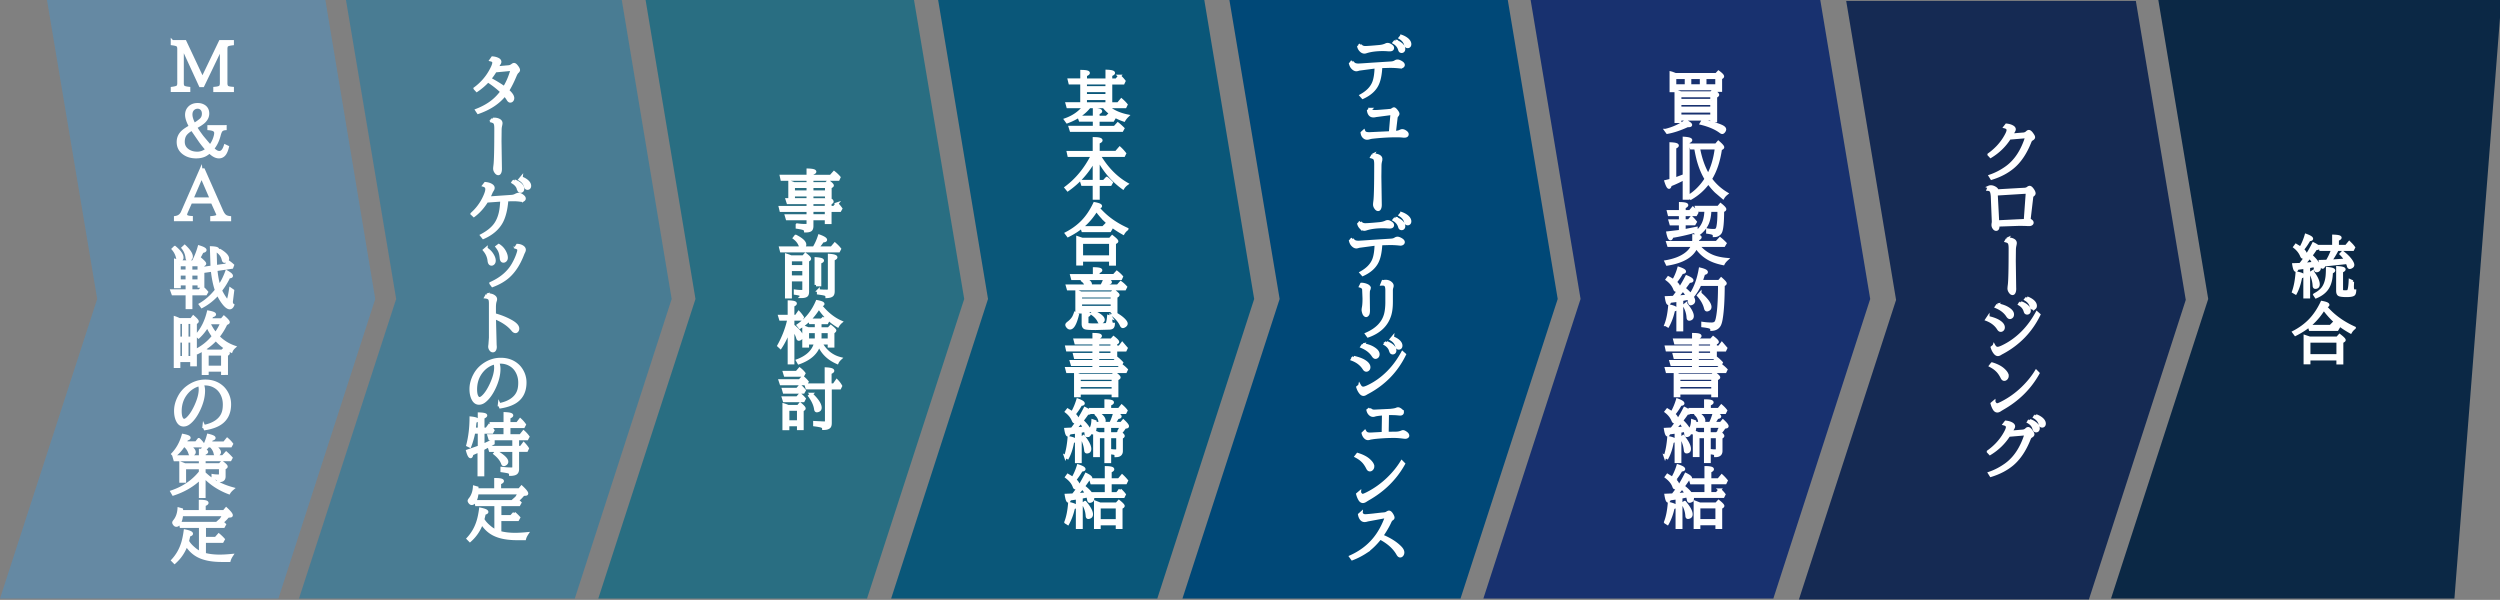
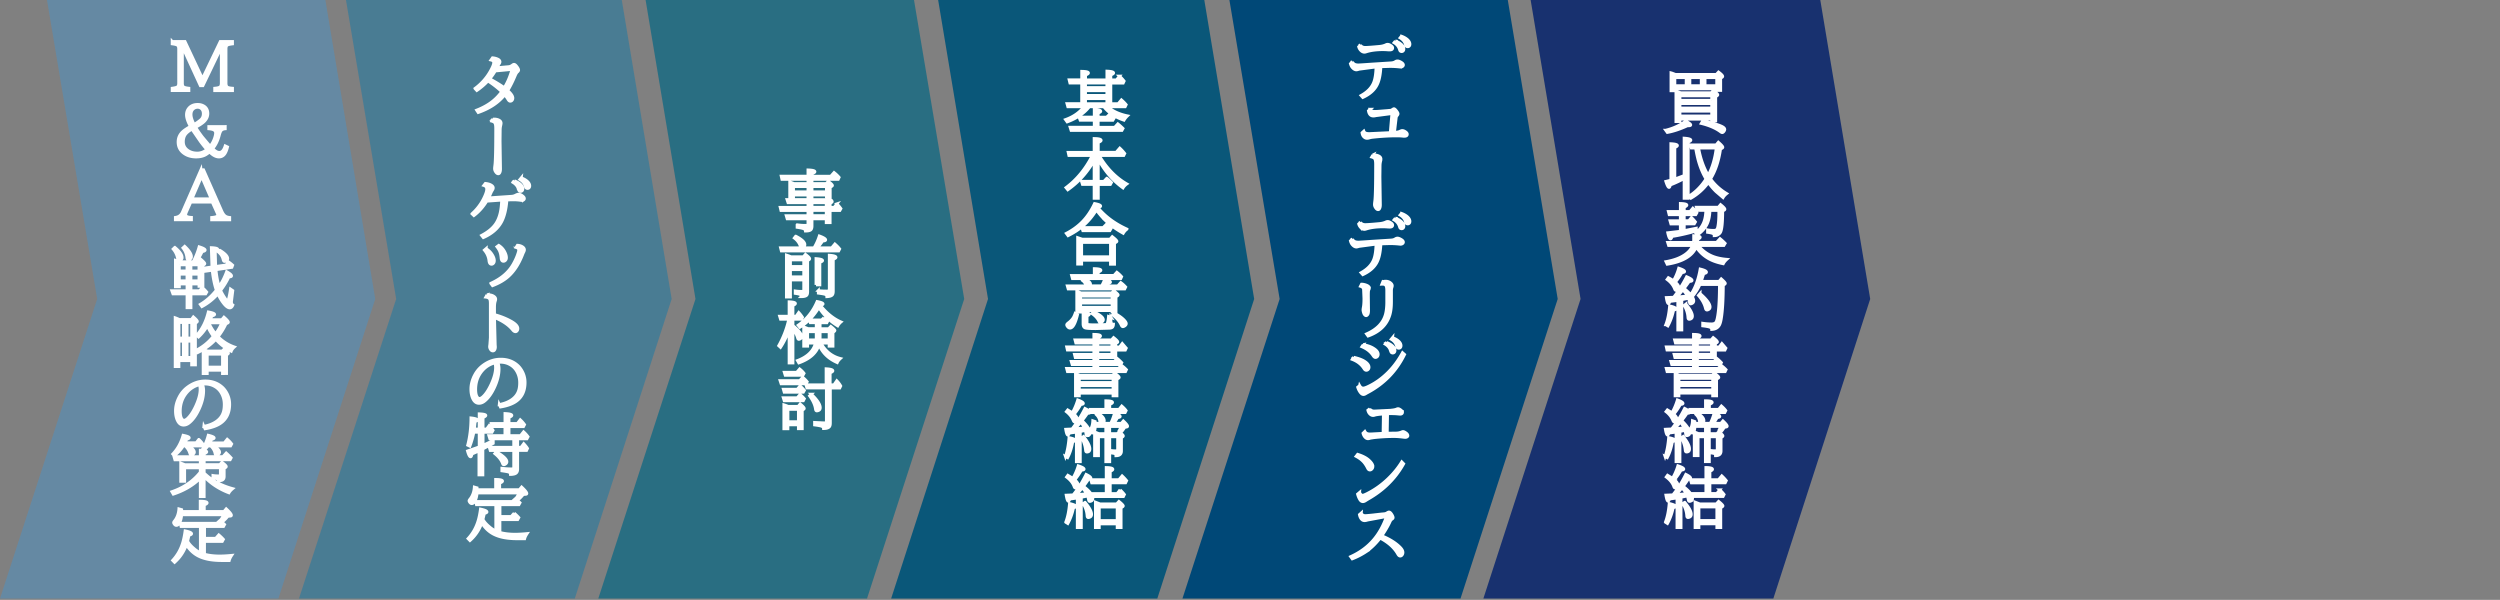
<svg xmlns="http://www.w3.org/2000/svg" xmlns:xlink="http://www.w3.org/1999/xlink" width="646" height="155">
  <rect width="100%" height="100%" fill="#808080" stroke="none" />
  <path fill="#497c93" d="M89.4 0h71.268l12.89 77.255-25.032 77.412h-71.27l25.115-77.412z" />
  <path fill="#296e82" d="M166.822 0h69.357l12.973 77.255-25.115 77.412h-69.44l25.115-77.412z" />
  <path fill="#0a5779" d="M242.417 0h68.774l12.89 77.255-25.033 77.412h-68.775l25.032-77.412z" />
  <path fill="#004877" d="M317.677 0h71.935l12.9 77.255-25.115 77.412h-71.852l25.115-77.412z" />
  <path fill="#18316f" d="M395.517 0h74.845l12.9 77.255-25.03 77.412h-74.93l25.115-77.412z" />
-   <path fill="#0b2845" d="M557.712 0h88.65l-12.14 154.667h-88.734l25.116-77.412z" />
  <path fill="#6589a3" d="M12.142 0h71.935l12.888 77.255-25.03 77.412H0l25.114-77.412z" />
  <g fill="#fff" stroke="#fff" stroke-width=".75">
    <path d="M430.422 33.652c1.908-.46 3.627-1.244 5.16-2.352.864.438 1.296.762 1.296.972 0 .15-.193.224-.58.224a4.34 4.34 0 0 1-.252-.008c-1.9.875-3.627 1.454-5.208 1.737l-.417-.573zm2.356-10.7v.5h-.986v-4.628c.2.05.492.158.905.324l.27.1h10.516l.58-.632c.717.532 1.076.906 1.076 1.122 0 .088-.046.163-.138.224l-.383.25v3.15h-1.002v-.407H432.78zm2.935-.797v-2.1h-2.935v2.1h2.935zm6.594 8.625H434.1v.63h-1.035v-7.827c.158.033.424.114.8.24l.13.042.3.108h7.875l.53-.557c.777.526 1.166.886 1.166 1.08 0 .083-.055.164-.163.24l-.367.257v6.224H442.3v-.44zm0-4.845V24.76H434.1v1.163h8.208zm0 .815H434.1v1.17h8.208v-1.17zm0 1.97H434.1v1.246h8.208V28.7zm-2.7-6.564v-2.1h-2.95v2.1h2.95zm.35 9.14c1.962.338 3.52.75 4.68 1.238.7.293 1.035.595 1.035.905 0 .167-.084.354-.253.565-.136.166-.266.25-.4.25-.098 0-.223-.055-.375-.166-1.27-.953-2.954-1.684-5.045-2.194l.35-.597zm.62-9.14h3.024v-2.1h-3.024v2.1zm-5.4 23.977c-1.076.598-2.263 1.152-3.562 1.662-.092.42-.204.63-.334.63-.223 0-.5-.515-.83-1.545l1.304-.316v-9.422c1.12.06 1.68.216 1.68.465 0 .15-.22.313-.66.5v8.168l2.405-.906v-9.664c1.152.083 1.728.255 1.728.515 0 .15-.226.308-.676.474v14.55h-1.052v-5.1zm5.656.1c-.755-1.235-1.38-2.68-1.875-4.337-.277-.93-.55-2.146-.815-3.647h-1.1l-.204-.798h6.594l.587-.698c.766.665 1.15 1.097 1.15 1.296 0 .1-.054.167-.163.233l-.424.257c-.446 3.085-1.304 5.647-2.576 7.686 1.087 1.512 2.475 2.778 4.166 3.797-.413.327-.726.673-.938 1.04l-1.818-1.554c-.707-.687-1.364-1.462-1.973-2.326-1.233 1.678-2.73 3.024-4.5 4.038l-.448-.582a12.39 12.39 0 0 0 2.315-1.86c.795-.8 1.465-1.657 2.014-2.543zm-1.923-7.985c.494 2.725 1.323 5.07 2.486 7.038 1.05-1.928 1.745-4.273 2.087-7.038H438.9zm-.6 25.602c-.98 2.3-3.48 3.786-7.507 4.43l-.318-.665c2.152-.377 3.853-1.033 5.103-1.97.858-.637 1.454-1.37 1.785-2.202h-6.203l-.252-.797h6.676a4.03 4.03 0 0 0 .057-.665V60.9c1.12.044 1.68.183 1.68.416 0 .144-.215.318-.644.523v.133c0 .233-.017.455-.05.665h4.923l.897-.972c.424.343.864.748 1.32 1.213l-.334.557h-6.62c1 1.213 2.163 2.116 3.52 2.7 1.05.454 2.336.748 3.864.88-.408.366-.712.745-.913 1.14-1.63-.32-2.98-.812-4.05-1.47-1.202-.732-2.18-1.682-2.935-2.85zm-4.1-8.375h-2.902l-.204-.814h3.105v-2.077c1.114.033 1.67.175 1.67.424 0 .14-.223.316-.668.532v1.122h1.483l.75-.88c.408.376.752.772 1.035 1.188l-.293.507H435.2v1.562h1.182l.685-.83a8.18 8.18 0 0 1 1.035 1.138l-.3.507h-2.6v1.745l3.105-.623v.715c-2.353.66-4.44 1.13-6.26 1.412-.114.42-.242.632-.383.632-.25 0-.5-.53-.717-1.587l3.252-.382v-1.9h-2.438l-.236-.814h2.674v-1.565zm7.646-1.122c-.054 1.313-.26 2.407-.62 3.282-.5 1.186-1.37 2.208-2.64 3.066l-.448-.507c1.13-.892 1.886-1.97 2.266-3.232.217-.72.342-1.557.375-2.5l.008-.1h-2.2l-.245-.814h5.673l.57-.68c.74.593 1.108.992 1.108 1.196 0 .1-.055.166-.163.233l-.4.24c-.005 2.87-.182 4.675-.53 5.417-.147.305-.413.56-.8.765-.234.122-.52.18-.856.174a.62.62 0 0 0-.432-.59c-.24-.094-.668-.186-1.288-.274v-.63c.462.094.992.14 1.6.14.332 0 .57-.066.717-.2s.253-.35.318-.648c.2-.92.285-2.16.285-3.723l-.008-.606h-2.28zM430.44 83.897c.494-1.263.823-2.877.986-4.844 1.086.238 1.63.5 1.63.756 0 .144-.198.25-.595.316-.332 1.54-.826 2.905-1.484 4.096l-.537-.324zm2.828-7.13l2.77-.274c-.207-.382-.486-.778-.84-1.188l.4-.424c1.375 1.2 2.062 2.14 2.062 2.85 0 .288-.127.504-.383.648-.163.094-.305.14-.424.14-.158 0-.253-.14-.286-.424a4.6 4.6 0 0 0-.26-1.014l-.17.033-1.557.316v7.827h-1.035v-7.645l-.367.06-1.67.216c-.136.37-.26.557-.375.557-.212 0-.397-.518-.555-1.554l1.883-.075.195-.258c1.163-1.512 2.217-3.196 3.163-5.052.935.388 1.402.707 1.402.956 0 .172-.245.258-.734.258-.953 1.385-2.026 2.734-3.217 4.047zm-.855-4.23c.587-.997 1.043-2.077 1.37-3.24 1 .332 1.516.62 1.516.864 0 .15-.234.24-.7.274-.527.93-1.092 1.756-1.695 2.476.592.5.9.958.9 1.346 0 .227-.1.424-.326.6-.158.116-.3.174-.4.174-.146 0-.258-.108-.334-.324-.36-.958-1.017-1.8-1.973-2.493l.333-.457c.554.294.994.557 1.32.8zm3.235 6.032c1.108 1.352 1.663 2.385 1.663 3.1 0 .3-.1.532-.302.665a.92.92 0 0 1-.513.166c-.196 0-.302-.14-.318-.423-.065-1.12-.4-2.17-.978-3.15l.448-.36zm3.945-5.85h4.606l.562-.665c.7.62 1.052 1.014 1.052 1.18 0 .072-.05.144-.147.216l-.367.258c-.016 3.916-.2 6.857-.554 8.824-.125.682-.278 1.18-.457 1.496-.4.687-1.05 1.053-1.98 1.097-.017-.283-.193-.482-.53-.6-.3-.1-.908-.22-1.793-.324v-.665c.814.117 1.576.175 2.282.175.582 0 .973-.177 1.174-.532s.372-1.13.53-2.343c.223-1.678.337-4.12.342-7.32h-5.054a12.58 12.58 0 0 1-1.638 2.742l-.538-.424c1.06-1.68 1.807-3.783 2.242-6.315 1.08.26 1.622.526 1.622.798 0 .166-.23.3-.693.374l-.66 2.027zm-.293 3.132c1.717 1.507 2.576 2.662 2.576 3.465 0 .277-.1.487-.334.63-.163.105-.315.158-.456.158-.2 0-.32-.152-.392-.457-.27-1.13-.88-2.232-1.826-3.307l.432-.5zm-.694 16.52v1h4.255l.766-.765c.408.327.802.7 1.182 1.1l-.245.5h-5.958V95.2h5.323l.815-.78c.435.3.858.68 1.27 1.105l-.236.5h-15l-.212-.814h7.026v-1.005h-5.608l-.236-.814h5.844v-1h-4.8l-.204-.814h5.013V90.45h-6.847l-.18-.798h7.026V88.64h-4.662l-.212-.797h4.874v-1.43c1.136.01 1.704.15 1.704.416 0 .15-.233.305-.7.465v.548h3.538l.546-.615c.723.565 1.084.942 1.084 1.13 0 .055-.033.105-.098.15l-.416.25v.897h.986l.685-.897 1.035 1.205-.236.5h-2.47v1.92h-4.653zm-4.768 9.207v.698h-.986v-5.717l.432.142.676.25h8.485l.546-.532c.76.554 1.14.92 1.14 1.097 0 .083-.062.16-.187.233l-.383.224v4.304h-1.002v-.698h-8.722zm0-2.75h8.722v-1.063h-8.722v1.063zm0 .798v1.155h8.722v-1.155h-8.722zm4.768-9.97h3.652V88.64h-3.652v1.014zm0 1.903h3.652V90.45h-3.652v1.105zm-8.346 26.406c.456-1.302.764-2.927.92-4.877 1.02.188 1.532.413 1.532.673 0 .144-.2.27-.57.382-.293 1.645-.736 3.016-1.33 4.113l-.554-.3zm4.9-7.37c-.174-.388-.397-.778-.668-1.17l.432-.374c1.13 1.158 1.695 2.088 1.695 2.792 0 .305-.12.512-.36.623-.13.06-.25.1-.358.1a.27.27 0 0 1-.277-.183c-.02-.044-.043-.174-.065-.4-.022-.194-.08-.45-.17-.764l-.146.033-1.15.232v7.8h-1.003v-7.636l-1.817.25c-.125.35-.248.523-.367.523-.218 0-.408-.5-.57-1.504l.848-.042.774-.033.13-.175c1.212-1.545 2.285-3.257 3.22-5.135.87.42 1.304.756 1.304 1.005 0 .16-.177.24-.53.24h-.14c-.924 1.357-1.948 2.642-3.073 3.855l-.147.167.163-.008 2.274-.207zm-3.122-3.955c.576-1 1.043-2.094 1.402-3.307.962.354 1.443.65 1.443.9 0 .155-.22.244-.66.266-.543.975-1.117 1.817-1.72 2.526.527.46.8.875.8 1.247 0 .227-.1.42-.302.582-.142.116-.26.174-.358.174-.142 0-.26-.125-.36-.374-.353-.88-.948-1.645-1.785-2.293l.35-.45 1.197.74zm2.902 6.14c1.087 1.363 1.63 2.432 1.63 3.207 0 .538-.258.806-.774.806-.185 0-.3-.14-.318-.424-.098-1.07-.432-2.157-1.003-3.266l.465-.323zm3.032-2.593c-.06 1.125-.3 1.687-.717 1.687-.136 0-.288-.072-.457-.216-.146-.127-.22-.257-.22-.4 0-.1.07-.252.212-.457.32-.465.503-1.16.546-2.085l.6.208.033.457h3.97c.375-.73.712-1.615 1-2.65.967.338 1.45.63 1.45.873 0 .155-.223.25-.668.283-.24.45-.565.947-.978 1.496h1.932l.53-.63c.73.687 1.093 1.14 1.093 1.362 0 .117-.084.188-.252.216l-.5.1a6.65 6.65 0 0 1-.848 1.163l-.538-.382a4.49 4.49 0 0 0 .44-1.022h-2.926v1.86h1.94l.497-.482c.723.52 1.084.878 1.084 1.072 0 .078-.043.147-.13.208l-.35.24v3.448c0 .8-.473 1.213-1.418 1.213 0-.277-.098-.457-.293-.54-.147-.06-.44-.12-.88-.175v-.615a7.34 7.34 0 0 0 1.068.066c.228 0 .377-.044.448-.133.06-.072.1-.202.1-.4v-3.1h-2.054v6.43h-1.003v-6.43h-1.9v4.886H437.8v-6.14l1.1.44h1.8v-1.86h-2.73zm2.73-4.403v-2.227c1.146.01 1.72.152 1.72.424 0 .15-.24.318-.717.507v1.296h2.388l.717-.88c.483.42.86.817 1.133 1.188l-.252.507h-8.697l-.23-.814h3.937zm-2.07.938c1.103.698 1.655 1.352 1.655 1.96 0 .244-.117.42-.35.532a1.1 1.1 0 0 1-.457.116c-.174 0-.28-.144-.318-.432a2.92 2.92 0 0 0-.913-1.77l.384-.407zm-8.297 28.21c.495-1.257.823-2.867.986-4.828 1.087.244 1.63.5 1.63.74 0 .14-.2.255-.595.35-.332 1.54-.826 2.9-1.483 4.08l-.538-.34zm5.38-7.37c-.207-.393-.462-.767-.766-1.122l.4-.44c1.326 1.08 2 2.014 2 2.8 0 .3-.123.512-.367.64a.91.91 0 0 1-.408.116c-.163 0-.27-.136-.318-.407a5.14 5.14 0 0 0-.261-.997l-1.622.34v7.82h-1.035v-7.645l-.147.025-1.777.25c-.136.37-.264.557-.383.557-.207 0-.394-.518-.563-1.554l1.793-.075c1.223-1.48 2.34-3.25 3.35-5.3.826.4 1.24.737 1.24.98 0 .166-.2.266-.628.3-.886 1.362-1.926 2.7-3.122 3.98l2.627-.256zm-3.538-3.98a14.67 14.67 0 0 0 1.394-3.232c1.005.332 1.508.62 1.508.864 0 .15-.234.24-.7.274-.5.88-1.065 1.7-1.695 2.484.58.5.872.944.872 1.338 0 .2-.082.376-.245.532s-.326.232-.473.232c-.136 0-.242-.108-.318-.324-.3-.9-.965-1.74-1.964-2.493l.334-.457 1.288.782zm3.163 6.215c1.114 1.318 1.67 2.352 1.67 3.1 0 .35-.13.587-.4.714-.152.078-.3.117-.44.117-.185 0-.286-.142-.3-.424-.065-1.097-.405-2.152-1.02-3.166l.48-.34zm6.496-5.027v2.758h1.77l.783-.956a7.97 7.97 0 0 1 1.117 1.197l-.26.523h-7.564l-.253-.765h3.375v-2.758h-3.758l-.236-.814h3.994v-3.15c1.136.022 1.704.174 1.704.457 0 .155-.223.327-.668.515v2.177h2.233l.84-1c.413.382.802.798 1.166 1.246l-.27.557h-3.97zm-2.837 10.585v.956h-.986v-6.564l.783.3.188.075.212.083h4.296l.595-.648c.745.6 1.117 1 1.117 1.172 0 .072-.05.14-.146.208l-.416.274v5.102h-1.002v-.956H439zm0-.847h4.638v-3.506h-4.638v3.506z" />
    <use xlink:href="#B" />
    <path d="M354.063 28.238c.174.377.546.565 1.117.565.5 0 1.168-.04 2.005-.117l1.084-.083 1.157-.108a1.11 1.11 0 0 0 .335-.174c.212-.144.358-.216.44-.216.174 0 .434.244.783.73.174.244.26.435.26.573 0 .127-.073.277-.22.45-.14.16-.226.34-.252.54l-.448 3.814c.7-.044 1.2-.147 1.467-.308.207-.1.4-.166.546-.166.282 0 .592.127.93.382.245.183.367.372.367.565 0 .343-.25.515-.75.515a5.09 5.09 0 0 1-.52-.033c-.332-.04-.864-.06-1.598-.06-1.886 0-3.932.122-6.138.366-.3.033-.58.1-.84.175a1.9 1.9 0 0 1-.538.09c-.353 0-.663-.158-.93-.474-.195-.227-.32-.546-.375-.956l.465-.424c.1.26.28.435.514.523.212.083.52.125.93.125l5.403-.256.416-4.936-4.173.548a2.2 2.2 0 0 1-.627.083c-.696 0-1.12-.45-1.272-1.346l.462-.388zm.667 11.82l.3-.017c.467 0 .88.088 1.24.266.375.183.563.452.563.806 0 .1-.033.3-.098.598a5.26 5.26 0 0 0-.13.947l-.033 3.066.108 7.188c0 .443-.073.787-.22 1.03-.087.15-.204.224-.35.224-.212 0-.416-.13-.6-.4-.228-.305-.342-.607-.342-.906 0-.188.027-.482.082-.88.147-1.063.22-4.238.22-9.522 0-.73-.084-1.213-.253-1.446-.14-.194-.397-.34-.766-.44l.3-.523z" />
    <use xlink:href="#B" y="45.783" />
    <path d="M351.83 73.425a3.85 3.85 0 0 1 1.377.316c.418.188.627.43.627.723a.83.83 0 0 1-.082.308l-.1.232c-.05.172-.073.65-.073 1.438l.04 3.365.008.283c0 .45-.03.767-.1.956-.043.138-.12.26-.228.365-.098.1-.2.15-.277.15-.174 0-.342-.12-.505-.357-.038-.06-.08-.146-.122-.257-.125-.366-.188-.657-.188-.873 0-.155.033-.402.098-.74.092-.465.14-1.208.14-2.227l-.098-2.36c-.082-.388-.35-.648-.807-.78l.27-.54zm5.5-.63c.217-.083.457-.125.717-.125.554 0 1.016.177 1.386.532.212.2.318.407.318.623 0 .122-.022.25-.065.382a2.7 2.7 0 0 0-.14.797v3c0 1.34-.133 2.457-.4 3.348-.777 2.598-2.657 4.426-5.64 5.484l-.4-.548c2.7-1.185 4.326-2.886 4.907-5.102.223-.853.334-1.914.334-3.182V75.07c0-.593-.068-1.005-.204-1.238-.163-.277-.467-.416-.913-.416-.032 0-.084.003-.155.008l.253-.63zm-7.54 19.523c1.223.277 2.157.623 2.804 1.04.766.482 1.15.995 1.15 1.537 0 .255-.084.457-.253.607-.125.116-.27.174-.44.174-.223 0-.424-.146-.604-.44-.674-1.07-1.682-1.858-3.024-2.368l.368-.55zm1.533 7.32c.24.432.55.648.93.648.266 0 .685-.136 1.255-.407 1.9-.892 3.624-2.13 5.2-3.714 1.413-1.423 2.646-3.102 3.7-5.035l.538.474c-2.076 4.26-5.236 7.528-9.48 9.805-.207.1-.396.22-.57.324-.207.127-.4.2-.58.2-.288 0-.573-.194-.855-.582-.267-.36-.48-.792-.636-1.296l.497-.408zm.937-10.585c1.065.205 1.932.5 2.6.914.837.504 1.255 1.028 1.255 1.57 0 .37-.144.626-.432.764a.54.54 0 0 1-.261.066c-.206 0-.413-.16-.62-.482-.63-.98-1.6-1.745-2.9-2.293l.367-.54zm6-.557c.614.222 1.114.496 1.5.823.462.4.693.812.693 1.238 0 .244-.073.423-.22.54-.103.078-.215.116-.334.116-.23 0-.4-.097-.48-.3a2.68 2.68 0 0 1-.098-.291c-.223-.715-.693-1.285-1.4-1.712l.35-.423zm1.573-1.246c.6.222 1.106.5 1.492.83.462.398.693.812.693 1.238 0 .238-.073.418-.22.54a.54.54 0 0 1-.334.116c-.228 0-.4-.097-.48-.3-.016-.033-.05-.13-.098-.3-.218-.72-.685-1.293-1.402-1.72l.35-.423zm-5.907 18.406c.277.376.677.565 1.198.565l4.15-.2c.772-.078 1.3-.175 1.582-.3.158-.072.288-.108.4-.108.23 0 .508.144.84.432.2.17.3.34.3.507a.42.42 0 0 1-.138.315c-.1.094-.248.142-.416.142a4.21 4.21 0 0 1-.407-.025c-.5-.06-1.196-.1-2.054-.1l-.84.008-.082 5.06.18-.008 1.394-.025h.595c.592-.01 1.108-.1 1.55-.3.146-.06.27-.1.367-.1.163 0 .4.097.685.3.37.238.554.5.554.78 0 .078-.035.15-.106.216-.136.127-.315.2-.538.2a5.19 5.19 0 0 1-.538-.05c-.886-.117-1.67-.175-2.356-.175a46.54 46.54 0 0 0-5.274.3l-.855.133c-.267.1-.48.133-.636.133-.272 0-.53-.135-.774-.407-.24-.26-.408-.6-.505-1l.48-.465c.146.255.318.426.513.515.218.1.503.15.856.15l.563-.025 2.013-.108.514-.025.252-.008.082-5.02-.098.008c-1.14.1-1.853.2-2.136.3-.152.056-.3.083-.448.083-.3 0-.598-.14-.864-.424-.218-.22-.375-.53-.473-.922l.48-.374zm-3.116 11.74c1.26.388 2.228.886 2.902 1.496.7.626 1.035 1.166 1.035 1.62a.96.96 0 0 1-.236.657c-.156.177-.332.274-.538.274-.228 0-.416-.146-.563-.44-.396-.803-.834-1.435-1.312-1.895-.45-.443-1.014-.842-1.688-1.196l.4-.516zm.505 9.855c.24.487.505.73.8.73.184 0 .584-.155 1.198-.465 1.978-1.003 3.774-2.285 5.388-3.847 1.43-1.385 2.6-2.828 3.513-4.33l.498.507c-2.125 3.817-5.2 6.855-9.195 9.115a17.16 17.16 0 0 0-.668.416c-.25.16-.475.24-.676.24-.326 0-.606-.197-.84-.6s-.413-.85-.538-1.338l.52-.44zm.443 5.322c.18.45.524.673 1.035.673.25 0 .957-.06 2.12-.183l.196-.025 1.77-.2.807-.075c.27-.022.52-.105.742-.25.2-.127.36-.2.48-.2.272 0 .56.283.864.848.136.25.204.45.204.598s-.1.27-.27.374c-.207.127-.4.365-.546.714-.457 1.03-1.155 2.232-2.095 3.606 2.016.837 3.6 1.823 4.72 2.958.483.482.726.93.726 1.346 0 .25-.068.463-.204.64-.14.188-.307.283-.497.283-.223 0-.43-.17-.62-.515-.902-1.617-2.42-2.988-4.556-4.113-1.212 1.54-2.48 2.748-3.807 3.623a18.08 18.08 0 0 1-3.407 1.737l-.416-.574c2.4-1.08 4.366-2.534 5.926-4.362 1.38-1.612 2.494-3.614 3.342-6.007l-.285.05-4.605.856c-.3.1-.56.15-.783.15-.364 0-.666-.163-.905-.5-.2-.277-.34-.628-.416-1.055l.48-.424zM279.506 26.794V21.45h-3.04l-.2-.814h3.252v-2.2c1.152.022 1.728.164 1.728.424 0 .16-.248.335-.742.523v1.263h5.526v-2.26c1.146.044 1.72.202 1.72.474 0 .155-.24.324-.717.507v1.28h1.45l.8-.972a9.32 9.32 0 0 1 1.19 1.28l-.236.507h-3.203v5.343h1.9l.84-1c.5.432.9.848 1.23 1.246l-.26.54H286.2c1.358 1.146 3.07 1.93 5.135 2.35a5.34 5.34 0 0 0-.896 1.122c-2.272-.77-4-1.928-5.217-3.473h-3.725c-1.358 1.7-3.27 3.005-5.738 3.913l-.432-.598c1.978-.703 3.573-1.8 4.785-3.315h-4.182l-.22-.798h3.8zm3.252 6.115v-1.844h-3.643l-.293-.798h3.937v-2c1.114.072 1.67.232 1.67.482 0 .144-.223.296-.668.457v1.072h2.185l.717-.698a12.28 12.28 0 0 1 1.207.989l-.302.507h-3.807V32.9h4.27l.823-.9c.424.338.867.736 1.33 1.196l-.277.507h-13.14l-.253-.814h6.243zm-2.265-11.458v1.188h5.526v-1.19h-5.526zm0 1.986v1.23h5.526v-1.23h-5.526zm0 2.044v1.313h5.526V25.48h-5.526zm3.53 14.69l.074.125c1.93 3.218 4.287 5.628 7.075 7.23-.42.3-.748.657-.986 1.04-2.7-1.956-4.82-4.445-6.4-7.47v5.767h1.45l.767-.814a10.9 10.9 0 0 1 1.2 1.122l-.285.5h-3.122v3.573h-1.068V47.66h-3.024l-.245-.798h3.27v-5.4c-1.728 3.085-4 5.614-6.814 7.586l-.464-.565c2.793-2.083 5.06-4.85 6.806-8.3h-6.057l-.18-.814h6.708V35.8c1.207.017 1.8.174 1.8.474 0 .16-.248.338-.742.532v2.55h4.622l.938-1.088c.43.388.858.853 1.288 1.396l-.253.507h-6.368zm7.173 19.042c-.38.282-.698.64-.954 1.072-1.875-1.058-3.394-2.146-4.557-3.266a21.55 21.55 0 0 1-2.372-2.742c-.93 1.518-2.02 2.836-3.277 3.955-1.108.98-2.46 1.872-4.05 2.675l-.448-.6c1.62-.848 2.997-1.853 4.133-3.016 1.233-1.263 2.288-2.828 3.163-4.695 1.043.194 1.565.413 1.565.657 0 .155-.24.282-.717.382 1.907 2.305 4.412 4.16 7.515 5.568zm-4.238 8.026h-7.466v1.005h-1.02v-6.838l1.207.407h7.132l.595-.665c.8.626 1.198 1.024 1.198 1.196 0 .072-.05.14-.146.2l-.465.3v5.426h-1.035v-1.02zm0-.88v-3.714h-7.466v3.714h7.466zm-1.908-7.56l.774-.78a9.69 9.69 0 0 1 1.247 1.088l-.302.507h-6.96l-.26-.814h5.503z" />
    <path d="M277.827 81.02l.6.324c-.56 2.288-1.207 3.432-1.94 3.432-.24 0-.465-.147-.677-.44-.108-.144-.163-.274-.163-.4 0-.133.14-.307.424-.523.636-.476 1.103-1 1.402-1.57a6.95 6.95 0 0 0 .343-.832zm6.823-7.145a9.28 9.28 0 0 0 .839-1.853c.967.377 1.45.67 1.45.88 0 .144-.234.235-.7.274-.2.2-.443.443-.758.698h3.358l.766-.864c.435.316.86.7 1.272 1.155l-.253.507h-14.607l-.228-.797h4.9l-.033-.1c-.2-.538-.497-.964-.92-1.28l.35-.424c1.13.427 1.695.884 1.695 1.37 0 .155-.082.3-.245.432h3.123zm-1.883-2.7v-1.753c1.13.028 1.696.166 1.696.416 0 .138-.23.296-.693.474v.864h4.076l.75-.83c.473.37.883.756 1.23 1.155l-.228.5h-12.472l-.22-.814h5.86zm4.605 9.073h-8.143v.4h-.986v-5.376l.155.058.774.3.155.067h7.915l.546-.55c.755.538 1.133.892 1.133 1.064 0 .078-.05.15-.146.216l-.4.274v3.914h-1.003v-.358zm0-2.742V76.5h-8.143v1.005h8.143zm0 1.928V78.3h-8.143v1.113h8.143zm-.334 2.55l-.008.283c0 .68.063 1.116.188 1.305.08.127.245.194.5.2-.022.438-.142.726-.36.864-.158.1-.396.158-.717.174l-3.5.1c-1.592 0-2.524-.066-2.796-.2-.315-.15-.473-.493-.473-1.03v-2.98c1.06.088 1.6.252 1.6.5 0 .133-.195.277-.586.432v1.82c0 .222.1.354.27.4.223.06.842.1 1.86.1l2.7-.083c.23-.05.386-.224.473-.523.12-.432.204-.956.252-1.57l.62.24zm-4.442-1.413c1.674.776 2.5 1.465 2.5 2.07 0 .2-.12.393-.36.548-.174.116-.315.174-.424.174-.12 0-.234-.113-.342-.34-.348-.753-.954-1.423-1.818-2l.432-.44zm5.347.34c1.174.615 2.054 1.25 2.64 1.903.293.327.44.598.44.814s-.14.424-.416.606c-.18.116-.332.174-.457.174-.158 0-.293-.127-.408-.382-.45-.986-1.198-1.872-2.242-2.66l.442-.456zm-4.28 11.47v1h4.255l.766-.765c.408.327.802.7 1.182 1.1l-.245.5h-5.958V95.2h5.323l.815-.78c.435.3.858.68 1.27 1.105l-.236.5h-15l-.212-.814h7.026v-1.005h-5.608l-.236-.814h5.844v-1h-4.8l-.204-.814h5.013V90.45h-6.847l-.18-.798h7.026V88.64h-4.662l-.212-.797h4.874v-1.43c1.136.01 1.704.15 1.704.416 0 .15-.233.305-.7.465v.548h3.538l.546-.615c.723.565 1.084.942 1.084 1.13 0 .055-.033.105-.098.15l-.416.25v.897h.986l.685-.897 1.035 1.205-.236.5h-2.47v1.92h-4.653zm-4.77 9.207v.698h-.986v-5.717l.432.142.677.25h8.485l.546-.532c.76.554 1.142.92 1.142 1.097 0 .083-.063.16-.188.233l-.383.224v4.304h-1.002v-.698h-8.723zm0-2.75h8.722v-1.063h-8.722v1.063zm0 .798v1.155h8.722v-1.155h-8.722zm4.77-9.97h3.652V88.64h-3.652v1.014zm0 1.903h3.652V90.45h-3.652v1.105zm-8.348 26.406c.457-1.302.764-2.927.92-4.877 1.02.188 1.532.413 1.532.673 0 .144-.2.27-.57.382-.293 1.645-.736 3.016-1.33 4.113l-.554-.3zm4.892-7.37c-.174-.388-.397-.778-.668-1.17l.432-.374c1.13 1.158 1.695 2.088 1.695 2.792 0 .305-.12.512-.36.623-.13.06-.25.1-.358.1a.27.27 0 0 1-.277-.183c-.02-.044-.043-.174-.065-.4-.022-.194-.08-.45-.17-.764l-.146.033-1.15.232v7.8h-1.003v-7.636l-1.817.25c-.125.35-.248.523-.367.523-.218 0-.408-.5-.57-1.504l.848-.042.774-.033.13-.175c1.212-1.545 2.285-3.257 3.22-5.135.87.42 1.304.756 1.304 1.005 0 .16-.177.24-.53.24H281c-.924 1.357-1.948 2.642-3.073 3.855l-.147.167.163-.008 2.274-.207zm-3.123-3.955c.576-1 1.043-2.094 1.402-3.307.962.354 1.443.65 1.443.9 0 .155-.22.244-.66.266-.543.975-1.117 1.817-1.72 2.526.527.46.8.875.8 1.247 0 .227-.1.42-.3.582-.14.116-.26.174-.358.174-.142 0-.26-.125-.36-.374-.353-.88-.948-1.645-1.785-2.293l.35-.45 1.197.74zm2.902 6.14c1.087 1.363 1.63 2.432 1.63 3.207 0 .538-.258.806-.774.806-.185 0-.3-.14-.318-.424-.098-1.07-.432-2.157-1.003-3.266l.465-.323zm3.033-2.593c-.06 1.125-.3 1.687-.717 1.687-.136 0-.288-.072-.457-.216-.146-.127-.22-.257-.22-.4 0-.1.07-.252.212-.457.32-.465.503-1.16.546-2.085l.612.208.033.457H287c.375-.73.712-1.615 1-2.65.968.338 1.452.63 1.452.873 0 .155-.223.25-.668.283-.24.45-.565.947-.978 1.496h1.932l.53-.63c.73.687 1.092 1.14 1.092 1.362 0 .117-.084.188-.252.216l-.5.1a6.65 6.65 0 0 1-.848 1.163l-.538-.382a4.49 4.49 0 0 0 .44-1.022h-2.926v1.86h1.94l.497-.482c.723.52 1.084.878 1.084 1.072 0 .078-.043.147-.13.208l-.35.24v3.448c0 .8-.473 1.213-1.418 1.213 0-.277-.098-.457-.293-.54-.147-.06-.44-.12-.88-.175v-.615a7.34 7.34 0 0 0 1.068.066c.228 0 .377-.044.448-.133.06-.072.1-.202.1-.4v-3.1h-2.054v6.43h-1.003v-6.43h-1.9v4.886h-1.003v-6.14l1.1.44h1.8v-1.86h-2.732zm2.73-4.403v-2.227c1.146.01 1.72.152 1.72.424 0 .15-.24.318-.717.507v1.296h2.388l.717-.88c.483.42.86.817 1.133 1.188l-.252.507h-8.697l-.23-.814h3.937zm-2.07.938c1.103.698 1.655 1.352 1.655 1.96 0 .244-.117.42-.35.532a1.1 1.1 0 0 1-.457.116c-.174 0-.28-.144-.318-.432a2.92 2.92 0 0 0-.913-1.77l.384-.407zm-8.298 28.21c.495-1.257.823-2.867.986-4.828 1.087.244 1.63.5 1.63.74 0 .14-.2.255-.595.35-.332 1.54-.826 2.9-1.483 4.08l-.538-.34zm5.38-7.37c-.207-.393-.462-.767-.766-1.122l.4-.44c1.326 1.08 1.988 2.014 1.988 2.8 0 .3-.122.512-.366.64a.91.91 0 0 1-.408.116c-.163 0-.27-.136-.318-.407a5.14 5.14 0 0 0-.261-.997l-1.622.34v7.82h-1.035v-7.645l-.147.025-1.777.25c-.136.37-.264.557-.383.557-.207 0-.394-.518-.563-1.554l1.793-.075c1.223-1.48 2.34-3.25 3.35-5.3.826.4 1.24.737 1.24.98 0 .166-.2.266-.628.3a29.54 29.54 0 0 1-3.122 3.98l2.627-.256zm-3.538-3.98a14.67 14.67 0 0 0 1.394-3.232c1.005.332 1.508.62 1.508.864 0 .15-.234.24-.702.274a17.98 17.98 0 0 1-1.695 2.484c.58.5.872.944.872 1.338 0 .2-.082.376-.245.532s-.326.232-.473.232c-.136 0-.242-.108-.318-.324-.3-.9-.965-1.74-1.964-2.493l.334-.457 1.3.782zm3.163 6.215c1.114 1.318 1.67 2.352 1.67 3.1 0 .35-.13.587-.4.714-.152.078-.3.117-.44.117-.185 0-.285-.142-.302-.424-.065-1.097-.405-2.152-1.02-3.166l.48-.34zm6.496-5.027v2.758h1.77l.783-.956a7.97 7.97 0 0 1 1.117 1.197l-.26.523h-7.564l-.253-.765h3.375v-2.758h-3.758l-.236-.814h3.994v-3.15c1.136.022 1.704.174 1.704.457 0 .155-.223.327-.668.515v2.177h2.233l.84-1c.413.382.8.798 1.166 1.246l-.27.557h-3.97zm-2.837 10.585v.956h-.986v-6.564l.782.3.188.075.212.083h4.296l.594-.648c.745.6 1.117 1 1.117 1.172 0 .072-.05.14-.146.208l-.416.274v5.102h-1.002v-.956h-4.64zm0-.847h4.638v-3.506h-4.638v3.506z" />
    <path d="M208.783 50.383h-3.742v.482h-.97v-3.83c.282.078.655.208 1.117.4h3.595v-1.088h-6.733l-.18-.814h6.912v-1.62c1.2.044 1.785.197 1.785.457 0 .15-.25.315-.75.5v.665h4.85l.855-.956c.527.42.962.836 1.304 1.247l-.237.523h-6.773v1.088h3.652l.554-.565c.712.526 1.068.878 1.068 1.055 0 .078-.063.152-.188.224l-.383.225v2.426h-.97v-.407h-3.733v1.196h3.586l.57-.548c.706.5 1.06.86 1.06 1.047 0 .083-.05.155-.147.216l-.383.24v1.04h1.02l.718-.905a7.57 7.57 0 0 1 1.05 1.23l-.27.474h-2.52v3.132h-1v-.972h-3.684v1.853c0 .5-.117.85-.35 1.022-.26.188-.706.28-1.336.274-.02-.283-.188-.485-.498-.606-.255-.105-.807-.222-1.654-.35v-.648a14.62 14.62 0 0 0 2.282.158c.245 0 .394-.044.45-.133.048-.072.073-.2.073-.357v-1.213h-5.38l-.236-.797h5.616v-1.363h-6.986l-.195-.798h7.18V52.38h-5.16l-.253-.798h5.413v-1.2zm0-.814V48.2h-3.742v1.38h3.742zm4.77 0V48.2h-3.733v1.38h3.733zm-.05 4.005v-1.196h-3.684v1.196h3.684zm0 2.16V54.37h-3.684v1.363h3.684zm-3.18 8.316c.565-.925 1.03-1.953 1.394-3.083 1.087.4 1.63.748 1.63 1.014 0 .177-.266.277-.8.3-.276.46-.728 1.05-1.353 1.77h3.692l.848-1.005c.532.47.945.897 1.24 1.28l-.27.523h-14.803l-.203-.798h8.624zm-2.633 8.293h-3.44v4.404h-1.036V65.912c.32.1.715.235 1.183.44h3.18l.546-.63c.728.548 1.092.925 1.092 1.13 0 .1-.052.183-.155.25l-.367.24v8.026c0 .427-.073.726-.22.897-.212.255-.685.382-1.418.382a.59.59 0 0 0-.4-.598c-.207-.078-.595-.158-1.166-.24v-.623c.55.078 1.125.116 1.728.116.24 0 .38-.063.424-.2.032-.078.05-.183.05-.316v-2.45zm0-3.473v-1.72h-3.44v1.72h3.44zm0 2.675v-1.877h-3.44v1.877h3.44zm-2.07-10.52c1.57.8 2.355 1.545 2.355 2.2a.61.61 0 0 1-.326.54c-.195.116-.356.174-.48.174-.157 0-.288-.146-.4-.44-.288-.787-.796-1.457-1.524-2l.367-.473zm5.24 12.605v-6.8c1.125.083 1.687.25 1.687.5 0 .144-.233.296-.7.457v5.833h-.987zm.587 1.462c.52.083 1.23.125 2.127.125.337 0 .543-.053.62-.158.06-.083.1-.225.1-.424V65.96c1.146.078 1.72.255 1.72.532 0 .155-.233.324-.7.507v8.25c0 .465-.087.792-.26.98-.23.25-.693.393-1.394.432-.005-.288-.158-.485-.457-.6-.26-.1-.842-.194-1.744-.316v-.664zm-7.628 7.388h-2.135l-.23-.764h2.454v-3.73c1.082.044 1.622.2 1.622.44 0 .15-.212.315-.636.5v2.792h.815l.685-.972c.386.415.7.83.97 1.246l-.27.5h-2.2v1.637c1.494 1.208 2.242 2.158 2.242 2.85 0 .25-.12.443-.36.582-.136.083-.252.125-.35.125-.14 0-.242-.103-.3-.308-.234-.825-.644-1.625-1.23-2.4v8.8h-.986v-8.492c-.658 1.745-1.4 3.238-2.225 4.48l-.465-.432c1.222-2.205 2.1-4.484 2.6-6.84zm10.433 6.166h-2.12c1.18 2.116 2.853 3.448 5.02 3.997-.402.37-.674.723-.815 1.055-2.26-.986-3.83-2.512-4.703-4.578-.642 2.1-2.383 3.653-5.225 4.66l-.35-.606c2.565-.964 4.12-2.473 4.663-4.528h-2.038v.797h-1.003v-4.97l1.166.457h2.07v-1.545h-1.533l-.22-.698h3.114l.636-.615a8.1 8.1 0 0 1 1.019.823l-.27.5h-1.752v1.545h2.217l.554-.598c.7.554 1.052.903 1.052 1.047 0 .072-.055.155-.163.25l-.334.3v3.5h-.986v-.765zm-2.266-9.738c1.603 2 3.377 3.44 5.323 4.288-.353.3-.636.65-.848 1.022-1.935-1.158-3.557-2.737-4.866-4.736-1.3 2.17-2.94 3.875-4.923 5.1l-.432-.54c2.185-1.518 3.815-3.562 4.9-6.132 1.02.194 1.532.404 1.532.63 0 .143-.225.262-.677.357zm-1.108 8.924a5.66 5.66 0 0 0 .041-.648v-1.47h-2.233v2.12h2.192zm3.374 0v-2.12h-2.34V87.2l-.024.63h2.363zm-7.606 10.528l.766-.864c.43.338.818.723 1.166 1.155l-.3.523h-6.44l-.27-.814h5.077zm-.65 4.43l.733-.848c.43.35.8.712 1.117 1.088l-.27.523h-4.94l-.236-.764h3.594zm0-2.202l.733-.847a6.38 6.38 0 0 1 1.117 1.138l-.27.474h-4.94l-.22-.765h3.578zm-2.406 9.206v1h-1.035V104.6a11.06 11.06 0 0 1 1.108.407h2.568l.53-.63c.7.582 1.05.967 1.05 1.155 0 .1-.055.17-.163.24l-.35.24v4.76h-.986v-1H203.6zm2.283-13.593l.758-.864c.473.376.85.756 1.133 1.138l-.27.5H202.9l-.236-.765h3.22zm-2.283 12.78h2.723v-3.2H203.6v3.2zm9.88-9.53v-4.154c1.157.066 1.736.24 1.736.523 0 .166-.233.338-.7.515v3.116h.97l.75-1.072c.43.45.77.903 1.02 1.363l-.253.523h-2.437v9.04c0 .443-.076.762-.228.956-.256.316-.764.474-1.524.474-.01-.277-.182-.474-.514-.6-.304-.105-.908-.216-1.8-.333v-.64l2.445.116c.267 0 .435-.044.506-.133.06-.066.1-.186.1-.357v-8.533h-5.038l-.252-.814h5.24zm-3.823 2.4c1.527 1.457 2.3 2.625 2.3 3.506 0 .327-.127.554-.383.68a1.07 1.07 0 0 1-.505.133c-.18 0-.288-.147-.326-.44-.136-1.058-.65-2.205-1.54-3.44l.464-.44zm-86.91-78.987c1.636-1.213 2.94-2.673 3.913-4.38.62-1.08.93-1.85.93-2.3 0-.343-.24-.57-.717-.68l.4-.565c.483.044.902.14 1.255.3.445.188.668.435.668.74 0 .155-.068.327-.204.515a4.16 4.16 0 0 0-.367.673l-.155.333 3.057-.274c.293-.04.582-.166.864-.382.18-.14.323-.208.432-.208.174 0 .36.114.555.34.424.5.636.878.636 1.138 0 .144-.104.302-.3.474-.185.16-.372.465-.563.914-.625 1.512-1.274 2.8-1.948 3.9.88.77 1.32 1.418 1.32 1.944 0 .2-.057.4-.17.54-.12.172-.3.257-.513.257-.196 0-.397-.177-.604-.532-.174-.3-.445-.667-.815-1.105-1.576 2-3.858 3.53-6.848 4.562l-.4-.6c1.658-.648 3.06-1.44 4.206-2.376.826-.67 1.584-1.473 2.274-2.4-1.043-.992-2.228-1.917-3.554-2.775a16.98 16.98 0 0 1-2.877 2.468l-.463-.493zm9.57-4.935l-4.328.407a13.97 13.97 0 0 1-1.435 2.027c1.57.853 2.823 1.623 3.758 2.3.853-1.362 1.522-2.944 2.005-4.744zm-4.932 12.86l.3-.017c.467 0 .88.088 1.24.266.375.183.563.452.563.806 0 .1-.033.3-.098.598a5.26 5.26 0 0 0-.13.947l-.033 3.066.108 7.188c0 .443-.073.787-.22 1.03-.087.15-.204.224-.35.224-.212 0-.416-.13-.612-.4-.228-.305-.342-.607-.342-.906 0-.188.027-.482.082-.88.147-1.063.22-4.238.22-9.522 0-.73-.085-1.213-.253-1.446-.14-.194-.396-.34-.766-.44l.302-.523zm-5.405 24.435a12.88 12.88 0 0 0 2.935-3.797c.58-1.146.872-2 .872-2.534 0-.5-.255-.825-.766-.98l.4-.515c.56.055 1 .172 1.353.35.457.228.685.5.685.8 0 .166-.054.335-.163.507-.185.294-.315.535-.4.723-.12.305-.332.76-.636 1.362l5.917-.408c.38-.022.723-.114 1.028-.274.337-.183.605-.274.807-.274.364 0 .767.197 1.207.6.185.166.277.34.277.523 0 .15-.076.274-.23.374a.61.61 0 0 1-.35.117c-.087 0-.258-.02-.513-.058-.527-.078-1.147-.117-1.86-.117l-1.418.033h-.123c-.195 2.45-.668 4.36-1.418 5.733-.94 1.7-2.5 3.047-4.68 4.005l-.45-.565c1.603-.848 2.788-1.8 3.554-2.883.576-.814.997-1.8 1.263-2.958.2-.875.326-1.97.375-3.282l-3.554.25-.302.025c-.918 1.5-2.027 2.745-3.326 3.73l-.495-.468zm10.93-8.5c.614.222 1.114.5 1.5.83.46.4.693.812.693 1.238 0 .244-.074.423-.22.54-.104.078-.215.116-.334.116-.228 0-.388-.097-.48-.3a2.68 2.68 0 0 1-.098-.291c-.223-.72-.693-1.293-1.4-1.72l.35-.423zm1.794-.764c.608.222 1.105.5 1.492.83.46.398.693.812.693 1.238 0 .238-.074.418-.22.54-.104.078-.215.116-.334.116a.49.49 0 0 1-.481-.291c-.016-.033-.05-.13-.098-.3-.217-.72-.685-1.293-1.402-1.72l.35-.423zm-9.07 18.285c.63.42 1.105.87 1.426 1.346.452.665.677 1.25.677 1.753 0 .294-.074.52-.22.682s-.307.25-.48.25c-.386 0-.6-.296-.668-.9-.1-1.008-.508-1.925-1.198-2.75l.464-.4zm1.2 8.965c2.668-1.196 4.597-2.847 5.787-4.952.57-1.002 1.003-1.986 1.296-2.95.087-.277.13-.496.13-.656 0-.238-.084-.413-.253-.523a2.22 2.22 0 0 0-.432-.191l.35-.557c.483.022.908.147 1.272.374.353.222.53.485.53.8 0 .17-.074.4-.22.656a5.33 5.33 0 0 0-.245.573c-.94 2.42-2.16 4.304-3.66 5.65-1.05.947-2.418 1.742-4.108 2.385l-.448-.6zm2.054-9.813c.576.377 1.03.834 1.36 1.37.413.676.62 1.283.62 1.82 0 .27-.073.487-.22.648-.157.183-.34.274-.546.274-.342 0-.538-.26-.587-.78-.065-.726-.188-1.313-.367-1.76-.152-.37-.397-.776-.734-1.213l.473-.358z" />
    <path d="M125.86 76.176h.245c.62 0 1.122.13 1.508.4.3.2.464.455.464.73 0 .122-.032.28-.098.474-.136.4-.204.95-.204 1.62v1.9c1.548.416 2.96.975 4.23 1.678 1.206.665 1.8 1.308 1.8 1.928 0 .227-.063.418-.188.573s-.26.225-.408.225c-.245 0-.5-.15-.733-.45-1.027-1.274-2.598-2.337-4.7-3.2l.18 7.03.04.548c0 .332-.068.595-.204.8-.1.16-.255.24-.44.24-.234 0-.432-.125-.595-.374-.158-.232-.236-.476-.236-.73 0-.067.01-.18.032-.34l.033-.25.123-1.72v-8.816c0-.543-.052-.914-.155-1.113-.157-.3-.5-.496-1.027-.557l.334-.597zm3.153 28.364c1.56-.305 2.787-.85 3.685-1.637.74-.643 1.2-1.42 1.418-2.335.114-.487.17-1.05.17-1.687 0-1.2-.307-2.254-.92-3.2-.408-.615-.94-1.105-1.598-1.47-.74-.416-1.568-.623-2.486-.623a3.42 3.42 0 0 0-.652.058c.212.52.318 1.075.318 1.662 0 1.557-.416 3.208-1.248 4.952-.744 1.563-1.592 2.706-2.543 3.432-.446.344-.9.515-1.394.515-.674 0-1.198-.385-1.573-1.155-.337-.687-.505-1.53-.505-2.526 0-1.18.312-2.368.937-3.564a7.38 7.38 0 0 1 2.079-2.493c1.44-1.097 3-1.646 4.68-1.646 1.646 0 3.035.465 4.166 1.396.5.4.92.903 1.263 1.48.576.964.864 2.005.864 3.125 0 2.193-.772 3.83-2.315 4.9-.973.68-2.32 1.163-4.043 1.445l-.302-.647zm-1.133-10.77c-1.277.333-2.345 1-3.204 1.97-1.18 1.352-1.768 2.975-1.768 4.87 0 .765.095 1.352.285 1.762.2.4.432.598.726.598.348 0 .798-.324 1.353-.972.58-.68 1.14-1.612 1.68-2.792.74-1.634 1.108-3.04 1.108-4.22a4.21 4.21 0 0 0-.179-1.213zm-3.056 17.918v3.38l2.625-1.238v.73l-2.682 1.446v6.706h-1.003v-6.207l-1.817.814c-.076.477-.2.714-.342.714-.262 0-.525-.5-.8-1.496l3.024-1.055v-3.797h-1.386a21.38 21.38 0 0 1-1.027 3.623l-.563-.274c.555-2.15.837-4.495.848-7.038 1.092.122 1.638.305 1.638.548 0 .127-.2.255-.57.382l-.195 1.944h1.255v-3.93c1.136.044 1.704.183 1.704.416 0 .144-.24.32-.717.532v2.983h.92l.685-.94c.337.338.666.76.986 1.263l-.27.5h-2.323zm7.923 1.703h-6.17l-.253-.814h4.157v-2.35h-3.22l-.27-.798h3.5v-2.567c1.174.055 1.76.213 1.76.474 0 .15-.242.32-.726.515v1.58h2.152l.75-.972c.43.394.8.814 1.117 1.263l-.27.507h-3.75v2.35h2.967l.8-1c.413.366.8.792 1.157 1.28l-.285.523h-2.405v2.2h.872l.7-.94c.45.482.777.892.978 1.23l-.245.523h-2.307v4.853c0 .665-.285 1.072-.856 1.222-.32.083-.652.125-.994.125-.006-.316-.174-.526-.505-.632-.2-.066-.772-.17-1.712-.307v-.648c.907.105 1.736.158 2.486.158.25 0 .4-.04.48-.116.065-.072.098-.205.098-.4v-4.254h-6.073l-.252-.814h6.325v-2.212zm-4.476 3.35c1.793 1.063 2.7 1.922 2.7 2.576 0 .216-.104.402-.3.557-.2.14-.35.208-.48.208-.147 0-.256-.103-.326-.308-.305-.88-.973-1.737-2.005-2.567l.432-.466zm-.154 20.464v-6.797h-4.997l-.163-.814h9.382l.8-.714 1.068.864.163.158-.277.507h-4.907v3.058h2.902l.782-.88a11.81 11.81 0 0 1 1.19 1.155l-.286.523h-4.6v3.324c1.125.3 2.423.465 3.896.465.886 0 1.93-.06 3.13-.175-.3.454-.522.897-.636 1.33h-1.94c-2.782 0-4.947-.47-6.496-1.413-1.043-.63-1.92-1.518-2.633-2.66-.647 1.8-1.666 3.315-3.057 4.545l-.497-.507c1.207-1.307 2.07-2.828 2.592-4.562.255-.842.464-1.864.627-3.066 1.108.233 1.663.48 1.663.74 0 .15-.22.277-.66.382l-.366 1.537c.3.582.82 1.186 1.533 1.8.6.538 1.203.934 1.78 1.2zm-4.818-10.66h4.776v-2.65c1.18.01 1.77.152 1.77.424 0 .155-.245.33-.734.523v1.703h5.086l.587-.698c.9.842 1.337 1.396 1.337 1.662 0 .122-.084.2-.252.208l-.668.066c-.326.42-.688.806-1.084 1.155l-.603-.424a7 7 0 0 0 .62-1.138h-10.857c-.06.78-.217 1.43-.473 1.944-.26.537-.557.806-.9.806-.168 0-.326-.088-.473-.266-.147-.188-.22-.338-.22-.45 0-.094.07-.23.212-.407.674-.825 1.057-1.872 1.15-3.14l.7.2.016.5zM44.502 10.736h3.307l4.504 9.578 4.6-9.578h3.157v.603c-.726.087-1.183.204-1.37.35-.205.152-.308.473-.308.962v8.852c0 .484.116.818.35 1.002.177.142.62.245 1.33.3v.603h-4.586v-.603c.737-.065 1.202-.185 1.396-.36.205-.185.307-.502.307-.954v-9.097h-.075l-4.686 9.74h-.665l-4.578-9.96h-.066v9.317c0 .484.103.804.308.962.194.152.65.27 1.37.35v.603h-4.304v-.603c.714-.098 1.168-.22 1.362-.367.216-.163.324-.478.324-.945V12.64c0-.48-.114-.8-.34-.962-.194-.14-.643-.258-1.346-.35v-.603zm13.693 21.967v.57c-.47.038-.817.188-1.04.448-.183.217-.357.652-.523 1.304-.35 1.348-.912 2.48-1.687 3.4.4.364.737.623 1.014.774.233.125.477.188.73.188.643 0 1.144-.565 1.504-1.695l.598.285c-.2.82-.452 1.432-.756 1.834-.377.495-.864.742-1.462.742-.5 0-1.022-.18-1.537-.538-.255-.174-.557-.424-.906-.75-.427.375-.83.655-1.213.84-.626.3-1.376.448-2.25.448-1.147 0-2.133-.27-2.958-.807-1.12-.723-1.68-1.742-1.68-3.057 0-1.054.396-1.945 1.188-2.674.432-.396 1.1-.84 1.978-1.33-.66-1.223-1-2.225-1-3.008 0-.7.215-1.293.648-1.777.537-.603 1.28-.905 2.227-.905.482 0 .914.084 1.296.252.886.397 1.33 1.095 1.33 2.095 0 .804-.344 1.52-1.03 2.152-.443.407-1.15.87-2.12 1.386.477.788 1.056 1.627 1.737 2.52l2.02 2.396a6.81 6.81 0 0 0 1.146-2.111c.183-.538.274-.975.274-1.312 0-.37-.172-.644-.515-.823-.255-.13-.67-.223-1.247-.277v-.57h4.22zm-8.6.67c-.77.44-1.32.88-1.653 1.32-.382.505-.573 1.152-.573 1.94 0 .896.354 1.614 1.063 2.152.676.52 1.526.783 2.55.783.903 0 1.73-.313 2.476-.938-.45-.495-.992-1.163-1.628-2.005l-2.236-3.253zm.565-1.206a12.14 12.14 0 0 0 1.678-1.182c.47-.396.706-.932.706-1.606 0-.478-.122-.864-.365-1.157-.27-.326-.638-.5-1.097-.5a1.64 1.64 0 0 0-1.197.465c-.354.342-.532.815-.532 1.418.001.673.27 1.523.807 2.55zm1.77 11.703h.656l4.687 10.613c.282.642.595 1.1.938 1.345.277.2.657.326 1.14.375v.603h-4.653v-.603c1.058-.087 1.587-.296 1.587-.628 0-.108-.076-.33-.225-.66l-1.22-2.706h-5.534l-1.105 2.5c-.15.337-.224.595-.224.774 0 .418.496.655 1.487.7v.603h-4.138v-.603c.864-.12 1.465-.57 1.803-1.353l4.803-10.98zm.15 1.736l-2.484 5.77h4.985l-2.5-5.77zm-5.662 22.032h3.5c.663-1.252 1.176-2.54 1.54-3.864 1.027.32 1.54.604 1.54.848 0 .172-.252.305-.758.4-.5 1.052-1.024 1.925-1.54 2.617h.693l.53-.615c.657.57.986.936.986 1.097 0 .078-.038.144-.114.2l-.367.266v5.384h-1.003v-.598H49.34v1.77h2.2l.733-.814c.37.283.75.662 1.142 1.14l-.27.474H49.34V79.5h-1.003v-3.56h-3.65l-.286-.798h3.937v-1.77H46.34v.73h-1.002v-6.838l.872.3.22.074zm-1.247-3.714c1.25 1.036 1.875 1.914 1.875 2.634a.66.66 0 0 1-.375.623c-.168.083-.313.125-.432.125-.163 0-.274-.16-.334-.482-.174-.953-.562-1.778-1.166-2.476l.432-.424zm1.157 4.495v1.612h1.997v-1.61h-1.997zm1.997 2.426h-1.997v1.73h1.997v-1.73zm-.603-7.195c1.158 1.1 1.736 1.983 1.736 2.675 0 .288-.114.5-.342.632-.163.094-.32.14-.473.14-.2 0-.3-.16-.334-.482-.104-.953-.448-1.803-1.035-2.55l.448-.415zm3.692 6.38v-1.6h-2.086v1.612h2.086zm0 2.543v-1.73h-2.086v1.73h2.086zm4.9 3.357a14.58 14.58 0 0 1-4.14 3.3l-.416-.573c1.538-.903 2.918-2.13 4.14-3.68-.478-1.374-.832-3.1-1.06-5.152l-1.85.274-.398-.8 2.184-.307L54.61 64c1.092.05 1.638.196 1.638.44 0 .145-.212.3-.636.5l.106 3.648.016.274 2.698-.382.538-.864.106.075c.418.3.766.58 1.043.84l-.204.548-4.117.606.025.183a24.07 24.07 0 0 0 .774 4.163c.74-.997 1.394-2.274 1.964-3.83.842.465 1.263.826 1.263 1.08 0 .183-.225.27-.676.266-.6 1.27-1.326 2.435-2.152 3.498.342.748.815 1.542 1.418 2.385.163.227.274.34.334.34.223 0 .478-.914.766-2.742l.05-.333.587.407-.35 2.85c0 .416.123.706.367.873-.2.487-.468.73-.8.73-.45 0-.992-.402-1.622-1.205-.556-.714-1.034-1.517-1.43-2.408zm.514-11.243c1.337.825 2.005 1.54 2.005 2.144 0 .222-.106.4-.318.532-.185.122-.348.183-.5.183-.163 0-.277-.147-.342-.44-.174-.787-.592-1.45-1.255-1.994l.4-.425zm-7.303 28.495h-3.3v1.53h-.954V82.115c.3.1.652.25 1.06.45h3.114l.513-.682c.685.598 1.027.98 1.027 1.147 0 .094-.063.183-.188.266l-.302.208V94.29h-.97v-1.106zM47.4 87.35v-4.02h-1.166v4.02H47.4zm0 5.02v-4.22h-1.166v4.22H47.4zm2.135-5.02v-4.02h-1.198v4.02h1.198zm0 5.02v-4.22h-1.198v4.22h1.198zm6.228-4.678c-1.277 1.4-2.845 2.534-4.704 3.432l-.407-.582c1.788-.92 3.28-2.135 4.475-3.648a13.77 13.77 0 0 1-1.541-2.692 12.59 12.59 0 0 1-2.282 2.883l-.48-.457c1.418-1.58 2.42-3.587 3.008-6.024 1.082.205 1.622.418 1.622.64 0 .15-.242.288-.726.416l-.358.956h2.935l.563-.665c.755.66 1.133 1.1 1.133 1.296 0 .094-.065.172-.196.233l-.416.208a16.34 16.34 0 0 1-2.038 3.307c1.2 1.22 2.597 2.107 4.2 2.667-.38.338-.647.7-.8 1.088-1.575-.8-2.9-1.828-3.977-3.058zm-2.217 7.977v.848H52.5v-6.14l1.214.34H57.4l.53-.523c.723.548 1.084.903 1.084 1.063 0 .078-.05.152-.146.225l-.334.24v4.794H57.5v-.848h-3.953zm0-.798H57.5v-3.357h-3.953v3.357zm.43-11.4a12.6 12.6 0 0 0 1.712 2.783c.7-.914 1.228-1.86 1.614-2.842h-3.3l-.025.06zm-1.296 26.7c1.56-.305 2.788-.85 3.685-1.637.74-.643 1.2-1.42 1.418-2.335.114-.487.17-1.05.17-1.687 0-1.2-.307-2.254-.92-3.2-.408-.615-.94-1.105-1.598-1.47-.74-.416-1.568-.623-2.486-.623a3.42 3.42 0 0 0-.652.058 4.4 4.4 0 0 1 .318 1.662c0 1.557-.416 3.208-1.248 4.952-.744 1.563-1.592 2.706-2.543 3.432-.446.344-.9.515-1.394.515-.674 0-1.198-.385-1.573-1.155-.337-.687-.505-1.53-.505-2.526 0-1.18.312-2.368.937-3.564a7.38 7.38 0 0 1 2.079-2.493c1.44-1.097 3-1.646 4.68-1.646 1.646 0 3.035.465 4.166 1.396.5.4.92.903 1.263 1.48.576.964.864 2.005.864 3.125 0 2.193-.772 3.83-2.315 4.9-.973.68-2.32 1.163-4.043 1.445l-.302-.647zM51.547 99.4c-1.277.333-2.345 1-3.204 1.97-1.18 1.352-1.77 2.975-1.77 4.87 0 .765.095 1.352.285 1.762.2.4.432.598.726.598.348 0 .8-.324 1.353-.972.58-.68 1.14-1.612 1.68-2.792.74-1.634 1.108-3.04 1.108-4.22.001-.404-.06-.808-.178-1.213zm.21 24.184c-1.864 1.828-4.2 3.196-6.977 4.105l-.367-.632c2.956-1.002 5.358-2.628 7.206-4.877l.138-.158v-1.138h-4.05v3.473h-1.002v-4.7l1.068.424h3.985v-1.263h-6.562l-.23-.798h6.8v-1.687l.383.017c.74-1.158 1.296-2.45 1.67-3.88 1 .238 1.516.468 1.516.7 0 .14-.223.26-.668.366-.152.382-.3.684-.416.906h3.7l.766-.94c.5.427.872.83 1.15 1.213l-.285.523H55.28c.967.632 1.45 1.172 1.45 1.62 0 .205-.1.376-.334.515-.2.116-.356.174-.497.174-.168 0-.277-.127-.326-.382-.13-.7-.505-1.352-1.125-1.928h-.717a7.5 7.5 0 0 1-1.06 1.172c.495.072.742.188.742.35 0 .15-.218.308-.652.474V118h4.842l.848-.94a14.97 14.97 0 0 1 1.271 1.263l-.252.474h-6.708v1.263h4.035l.555-.598c.74.537 1.108.903 1.108 1.097 0 .094-.063.177-.188.25l-.35.2v2.094c0 .56-.226.9-.676 1.022-.3.083-.582.122-.815.117 0-.244-.095-.413-.285-.507-.18-.1-.552-.175-1.117-.258v-.606c.386.066.848.1 1.386.1.26 0 .42-.06.48-.183.038-.072.057-.17.057-.3v-1.62h-4.2v1.38c.896.847 1.813 1.55 2.747 2.1 1.337.803 2.874 1.443 4.613 1.92-.424.354-.742.7-.954 1.072-2.52-.953-4.657-2.352-6.407-4.196v5.168h-.99v-4.755zm-3.007-8.367c.973.604 1.46 1.144 1.46 1.62 0 .222-.12.4-.36.54-.18.1-.326.166-.44.166-.158 0-.278-.146-.36-.44-.207-.698-.6-1.327-1.214-1.886h-.464c-.604.958-1.38 1.8-2.332 2.55l-.4-.44c1.24-1.3 2.13-2.905 2.674-4.844 1.048.205 1.573.418 1.573.64 0 .144-.212.27-.636.374l-.424.922h2.86l.685-.864a6.08 6.08 0 0 1 1.035 1.171l-.285.5H48.75zm3.032 27.618v-6.797h-4.997l-.163-.814h9.382l.8-.714 1.068.864.163.158-.278.507H52.85v3.058h2.902l.782-.88a11.81 11.81 0 0 1 1.19 1.155l-.286.523h-4.6v3.324c1.125.3 2.423.465 3.896.465.885 0 1.93-.06 3.13-.175-.3.454-.522.897-.636 1.33H57.3c-2.782 0-4.948-.47-6.496-1.413-1.043-.63-1.922-1.518-2.633-2.66-.647 1.8-1.666 3.315-3.057 4.545l-.497-.507c1.207-1.307 2.07-2.828 2.592-4.562.255-.842.464-1.864.627-3.066 1.108.233 1.663.48 1.663.74 0 .15-.22.277-.66.382l-.367 1.537c.3.582.82 1.186 1.533 1.8.6.54 1.203.935 1.78 1.2zm-4.818-10.66h4.777v-2.65c1.18.01 1.77.152 1.77.424 0 .155-.245.33-.734.523v1.703h5.086l.587-.698c.9.842 1.337 1.396 1.337 1.662 0 .122-.084.2-.252.208l-.668.066c-.326.42-.688.806-1.084 1.155l-.603-.424a6.92 6.92 0 0 0 .619-1.138H46.94c-.06.78-.217 1.43-.473 1.944-.26.537-.557.806-.9.806-.168 0-.326-.088-.473-.266-.147-.188-.22-.338-.22-.45 0-.094.07-.23.212-.407.674-.825 1.057-1.872 1.15-3.14l.7.2.017.5z" />
  </g>
-   <path fill="#152a53" d="M477.057.235h74.846l12.9 77.255-25.03 77.412h-74.93L489.947 77.5z" />
-   <path d="M513.93 39.935c1.64-1.174 2.96-2.554 3.96-4.138.652-1.047.98-1.772.98-2.177s-.267-.676-.8-.814l.4-.507c.652.072 1.174.227 1.564.465.315.188.473.404.473.648 0 .155-.076.35-.228.582l-.52.872 3.154-.257a1.52 1.52 0 0 0 .896-.432c.152-.15.3-.225.44-.225.244 0 .538.252.88.756l.13.2c.157.222.236.4.236.565 0 .17-.142.338-.424.5-.2.116-.34.255-.416.415-.027.044-.087.183-.18.416-1.124 2.787-2.562 4.914-4.312 6.38-1.5 1.258-3.334 2.227-5.535 2.908l-.383-.615c1.462-.493 2.864-1.22 4.206-2.177 2.375-1.695 4.122-4.35 5.24-7.968l-4.442.374c-1.233 1.933-2.853 3.512-4.858 4.736l-.462-.498zm.015 8.405a1.2 1.2 0 0 1 .481-.1c.348 0 .712.113 1.092.34.3.172.497.4.596.715l3.537-.208 2.307-.133.97-.05.172-.008c.396-.017.714-.13.953-.34.136-.1.277-.166.424-.166.2 0 .46.227.774.68.25.366.375.665.375.897 0 .167-.105.32-.317.465-.163.105-.267.3-.3.582l-.62 5.26-.05.5c.52.238.782.493.782.765 0 .138-.067.255-.203.35-.146.105-.343.158-.587.158-.114 0-.24-.003-.375-.008l-.57-.025-1.443-.034-5.673.2.016.34c0 .5-.157.764-.473.764-.223 0-.427-.13-.6-.4a1.28 1.28 0 0 1-.244-.764c0-.144.017-.305.05-.482.02-.116.032-.27.032-.457l-.26-6.464c-.054-.715-.165-1.188-.334-1.42-.152-.2-.4-.327-.74-.35l.25-.597zm9.895 1.33l-.88.05-7.116.44.26 4.96.107 2.168 1.14-.05 4.076-.2 1.516-.067.367-.017.528-7.293zm-5.175 12.092l.302-.017c.467 0 .88.088 1.24.266.375.183.563.452.563.806 0 .1-.033.3-.1.598s-.113.615-.13.947l-.033 3.066.1 6.905.01.283c0 .443-.073.787-.22 1.03-.087.15-.203.224-.35.224-.212 0-.415-.13-.6-.4-.228-.305-.342-.607-.342-.906a7.46 7.46 0 0 1 .08-.88c.147-1.063.22-4.238.22-9.522 0-.73-.085-1.213-.253-1.446-.142-.194-.396-.34-.767-.44l.302-.523zm-4.94 20.263c1.223.277 2.157.623 2.804 1.04.767.482 1.15.995 1.15 1.537 0 .255-.084.457-.253.607-.125.116-.27.174-.44.174-.224 0-.424-.146-.604-.44-.674-1.07-1.682-1.858-3.024-2.368l.367-.55zm1.532 7.32c.24.432.55.648.93.648.266 0 .685-.136 1.255-.407 1.892-.892 3.625-2.13 5.2-3.714 1.413-1.423 2.646-3.102 3.7-5.035l.538.474c-2.076 4.26-5.236 7.528-9.48 9.805-.206.1-.396.22-.57.324-.206.127-.4.2-.58.2-.288 0-.573-.194-.855-.582-.267-.36-.48-.792-.636-1.296l.496-.408zm.938-10.586c1.065.205 1.932.5 2.6.914.837.504 1.255 1.028 1.255 1.57 0 .37-.144.626-.432.764-.082.044-.17.066-.26.066-.207 0-.413-.16-.62-.482-.63-.98-1.6-1.745-2.9-2.293l.367-.54zm6-.557c.614.222 1.114.496 1.5.823.462.4.692.812.692 1.238 0 .244-.073.423-.22.54-.104.078-.215.116-.334.116-.23 0-.4-.097-.48-.3a2.68 2.68 0 0 1-.098-.291c-.223-.715-.692-1.285-1.4-1.712l.35-.423zm1.573-1.246c.608.222 1.105.5 1.5.83.462.398.693.812.693 1.238 0 .238-.073.418-.22.54a.54.54 0 0 1-.334.116c-.228 0-.4-.097-.48-.3a2.68 2.68 0 0 1-.098-.291c-.218-.72-.686-1.293-1.402-1.72l.35-.423zM514.744 94c1.26.388 2.23.886 2.902 1.496.7.626 1.035 1.166 1.035 1.62a.96.96 0 0 1-.236.657c-.156.177-.332.274-.538.274-.23 0-.416-.146-.563-.44-.396-.803-.834-1.435-1.313-1.895-.45-.443-1.014-.842-1.688-1.196l.4-.516zm.506 9.855c.24.487.505.73.8.73.185 0 .584-.155 1.198-.465 1.978-1.003 3.773-2.285 5.388-3.847 1.43-1.385 2.6-2.828 3.513-4.33l.498.507c-2.125 3.817-5.2 6.855-9.195 9.115a17.16 17.16 0 0 0-.668.416c-.25.16-.476.24-.677.24-.326 0-.605-.197-.84-.6a5.29 5.29 0 0 1-.537-1.338l.52-.44zm-1.493 12.845c1.642-1.174 2.962-2.557 3.962-4.146.652-1.04.978-1.767.978-2.177 0-.4-.266-.667-.798-.806l.398-.515c.652.072 1.174.228 1.565.465.315.194.473.4.473.648 0 .155-.076.352-.23.6l-.52.872 3.155-.266c.353-.044.65-.188.896-.432.15-.15.3-.224.44-.224.245 0 .538.252.88.756l.13.2c.158.222.236.4.236.565s-.14.338-.424.5c-.2.116-.34.255-.415.415-.027.044-.087.183-.18.416-1.125 2.787-2.563 4.917-4.312 6.4-1.5 1.252-3.334 2.22-5.535 2.9l-.383-.606c1.462-.5 2.863-1.227 4.206-2.186 2.374-1.695 4.12-4.348 5.24-7.96l-4.442.374c-1.233 1.928-2.854 3.504-4.858 4.728l-.463-.5zm10.752-8.06c.592.2 1.1.485 1.5.823.462.394.693.806.693 1.238 0 .238-.073.418-.22.54-.103.078-.215.116-.334.116-.23 0-.4-.097-.48-.3a2.68 2.68 0 0 1-.098-.291c-.218-.72-.686-1.3-1.402-1.712l.35-.423zm1.565-1.246c.614.222 1.114.5 1.5.83.462.398.693.812.693 1.238 0 .238-.073.418-.22.54-.103.078-.215.116-.334.116-.23 0-.4-.097-.48-.3a2.83 2.83 0 0 1-.099-.291c-.217-.72-.688-1.293-1.4-1.72l.35-.423zm66.542-32.006c.467-1.318.774-2.933.92-4.844 1.027.188 1.54.4 1.54.665 0 .15-.188.28-.562.4-.315 1.662-.764 3.033-1.345 4.113l-.555-.325zm2.617-7.104l2.625-.258a6.76 6.76 0 0 0-.685-1.163l.432-.407c1.152 1.14 1.73 2.075 1.73 2.8 0 .293-.112.5-.334.623a.85.85 0 0 1-.399.108.27.27 0 0 1-.261-.158c-.022-.05-.046-.183-.073-.4-.022-.205-.08-.468-.17-.8l-.18.042-1.36.266v7.802h-1.003v-7.636l-1.94.25c-.12.35-.237.523-.35.523-.223 0-.416-.5-.58-1.504l1.72-.058c1.255-1.53 2.38-3.304 3.375-5.326.864.42 1.296.756 1.296 1.005 0 .16-.176.24-.53.24h-.14c-.907 1.4-1.907 2.675-3 3.855l-.173.183zm-.742-4.188c.587-1.036 1.052-2.138 1.394-3.307.967.354 1.45.65 1.45.9 0 .15-.22.238-.66.266-.56.992-1.133 1.83-1.72 2.518.533.47.8.9.8 1.255 0 .227-.106.42-.318.582-.142.1-.264.166-.367.166-.136 0-.253-.122-.35-.366-.342-.864-.932-1.628-1.77-2.293l.334-.45 1.208.74zm3.05 6.14c1.005 1.346 1.508 2.418 1.508 3.215 0 .548-.258.823-.774.823-.195 0-.3-.144-.318-.432-.054-1.12-.353-2.218-.896-3.3l.48-.307zm.554 5.9c.918-.488 1.603-1.014 2.054-1.58.592-.748.97-1.748 1.133-3 .07-.548.1-1.285.114-2.2 1.108.1 1.663.288 1.663.532 0 .144-.204.302-.612.474-.032 1.656-.358 2.986-.978 3.988s-1.617 1.795-3 2.376l-.383-.58zm4.067-8.683l3.978-.274-.065-.108c-.293-.493-.676-.972-1.15-1.438l.416-.44c.945.73 1.657 1.44 2.135 2.127.337.487.505.864.505 1.13 0 .2-.095.36-.285.482-.2.127-.377.2-.53.2-.163 0-.277-.12-.342-.357a5.93 5.93 0 0 0-.334-.922l-.114.017-5.795.615c-.152.388-.3.582-.416.582-.217 0-.424-.5-.62-1.53l.945-.025.848-.025c.55-.903 1-1.855 1.353-2.858l.057-.158h-3.105l-.245-.814H603V61c1.14.04 1.7.18 1.7.424 0 .144-.236.313-.7.507v1.72h2.25l.8-.972.318.316c.293.283.57.604.832.964l-.253.507h-3.978c-.496 1-1.096 1.996-1.803 2.988zm5.763 5.334l-.05 1.17c0 .548.06.897.18 1.047.076.1.217.15.424.15-.027.432-.106.72-.236.864-.212.25-.845.374-1.9.374-1.065 0-1.723-.1-1.973-.274-.223-.167-.334-.493-.334-.98V69.13c1.13.072 1.695.23 1.695.473 0 .15-.22.313-.66.5v4.753c0 .255.08.4.236.465.108.04.348.058.717.058.44 0 .7-.047.783-.14.244-.277.4-1.188.464-2.734l.652.3zm.423 11.95c-.38.282-.698.64-.954 1.072-1.875-1.058-3.394-2.146-4.557-3.266-.82-.792-1.6-1.706-2.373-2.742a17.48 17.48 0 0 1-3.276 3.955c-1.108.98-2.46 1.872-4.05 2.675l-.448-.6c1.62-.848 2.997-1.853 4.133-3.016 1.233-1.263 2.288-2.828 3.163-4.695 1.043.194 1.565.413 1.565.657 0 .155-.24.282-.717.382 1.907 2.305 4.412 4.16 7.515 5.568zm-4.24 8.026h-7.466v1.005h-1.02V86.93l1.207.407h7.132l.595-.665c.8.626 1.198 1.024 1.198 1.196 0 .072-.05.14-.146.2l-.465.3v5.426H604.1v-1.02zm0-.88V88.17h-7.466v3.714h7.466zm-1.907-7.56l.774-.78a9.69 9.69 0 0 1 1.247 1.088l-.302.507h-6.96l-.26-.814h5.503z" fill="#fff" stroke="#fff" stroke-width=".75" />
  <defs>
    <path id="B" d="M349.44 15.994c.163.294.36.5.595.615.24.122.568.183.986.183.26 0 1.443-.075 3.546-.225l4.825-.307c.484-.028.856-.127 1.117-.3.2-.138.407-.208.62-.208s.492.097.84.29c.44.244.66.5.66.74 0 .155-.068.28-.204.374-.146.11-.326.167-.538.167-.017 0-.204-.02-.563-.058a23.12 23.12 0 0 0-2.242-.1l-2.258.066c-.104 1.983-.4 3.51-.92 4.578-.668 1.413-1.92 2.54-3.758 3.382l-.448-.507c1.668-.925 2.76-2.07 3.277-3.432.353-.925.55-2.244.595-3.955l-4.377.582c-.337.11-.57.166-.7.166-.354 0-.704-.194-1.05-.582-.224-.25-.39-.587-.498-1.014l.5-.457zm2.086-4.362c.233.42.655.632 1.264.632.576 0 1.8-.09 3.675-.266.647-.06 1.204-.205 1.672-.432a1.04 1.04 0 0 1 .448-.108c.266 0 .59.14.97.424.2.15.302.318.302.507 0 .338-.248.507-.742.507-.255 0-.563-.017-.92-.05l-.7-.025c-1.788 0-3.252.183-4.394.548-.24.078-.413.116-.52.116-.36 0-.693-.166-1.003-.5a2.09 2.09 0 0 1-.497-.897l.448-.457zm9.032-1.04c.603.216 1.103.493 1.5.83.462.393.693.806.693 1.238 0 .238-.073.418-.22.54-.104.078-.215.117-.334.117-.228 0-.39-.097-.48-.29-.016-.033-.05-.13-.098-.29-.223-.72-.693-1.29-1.4-1.712l.35-.432zm1.573-1.238c.608.216 1.105.5 1.49.822.462.4.693.812.693 1.238 0 .244-.073.424-.22.54-.104.078-.215.116-.334.116-.228 0-.39-.097-.48-.29-.016-.033-.05-.13-.098-.29-.217-.714-.685-1.285-1.402-1.71l.35-.423z" />
  </defs>
</svg>